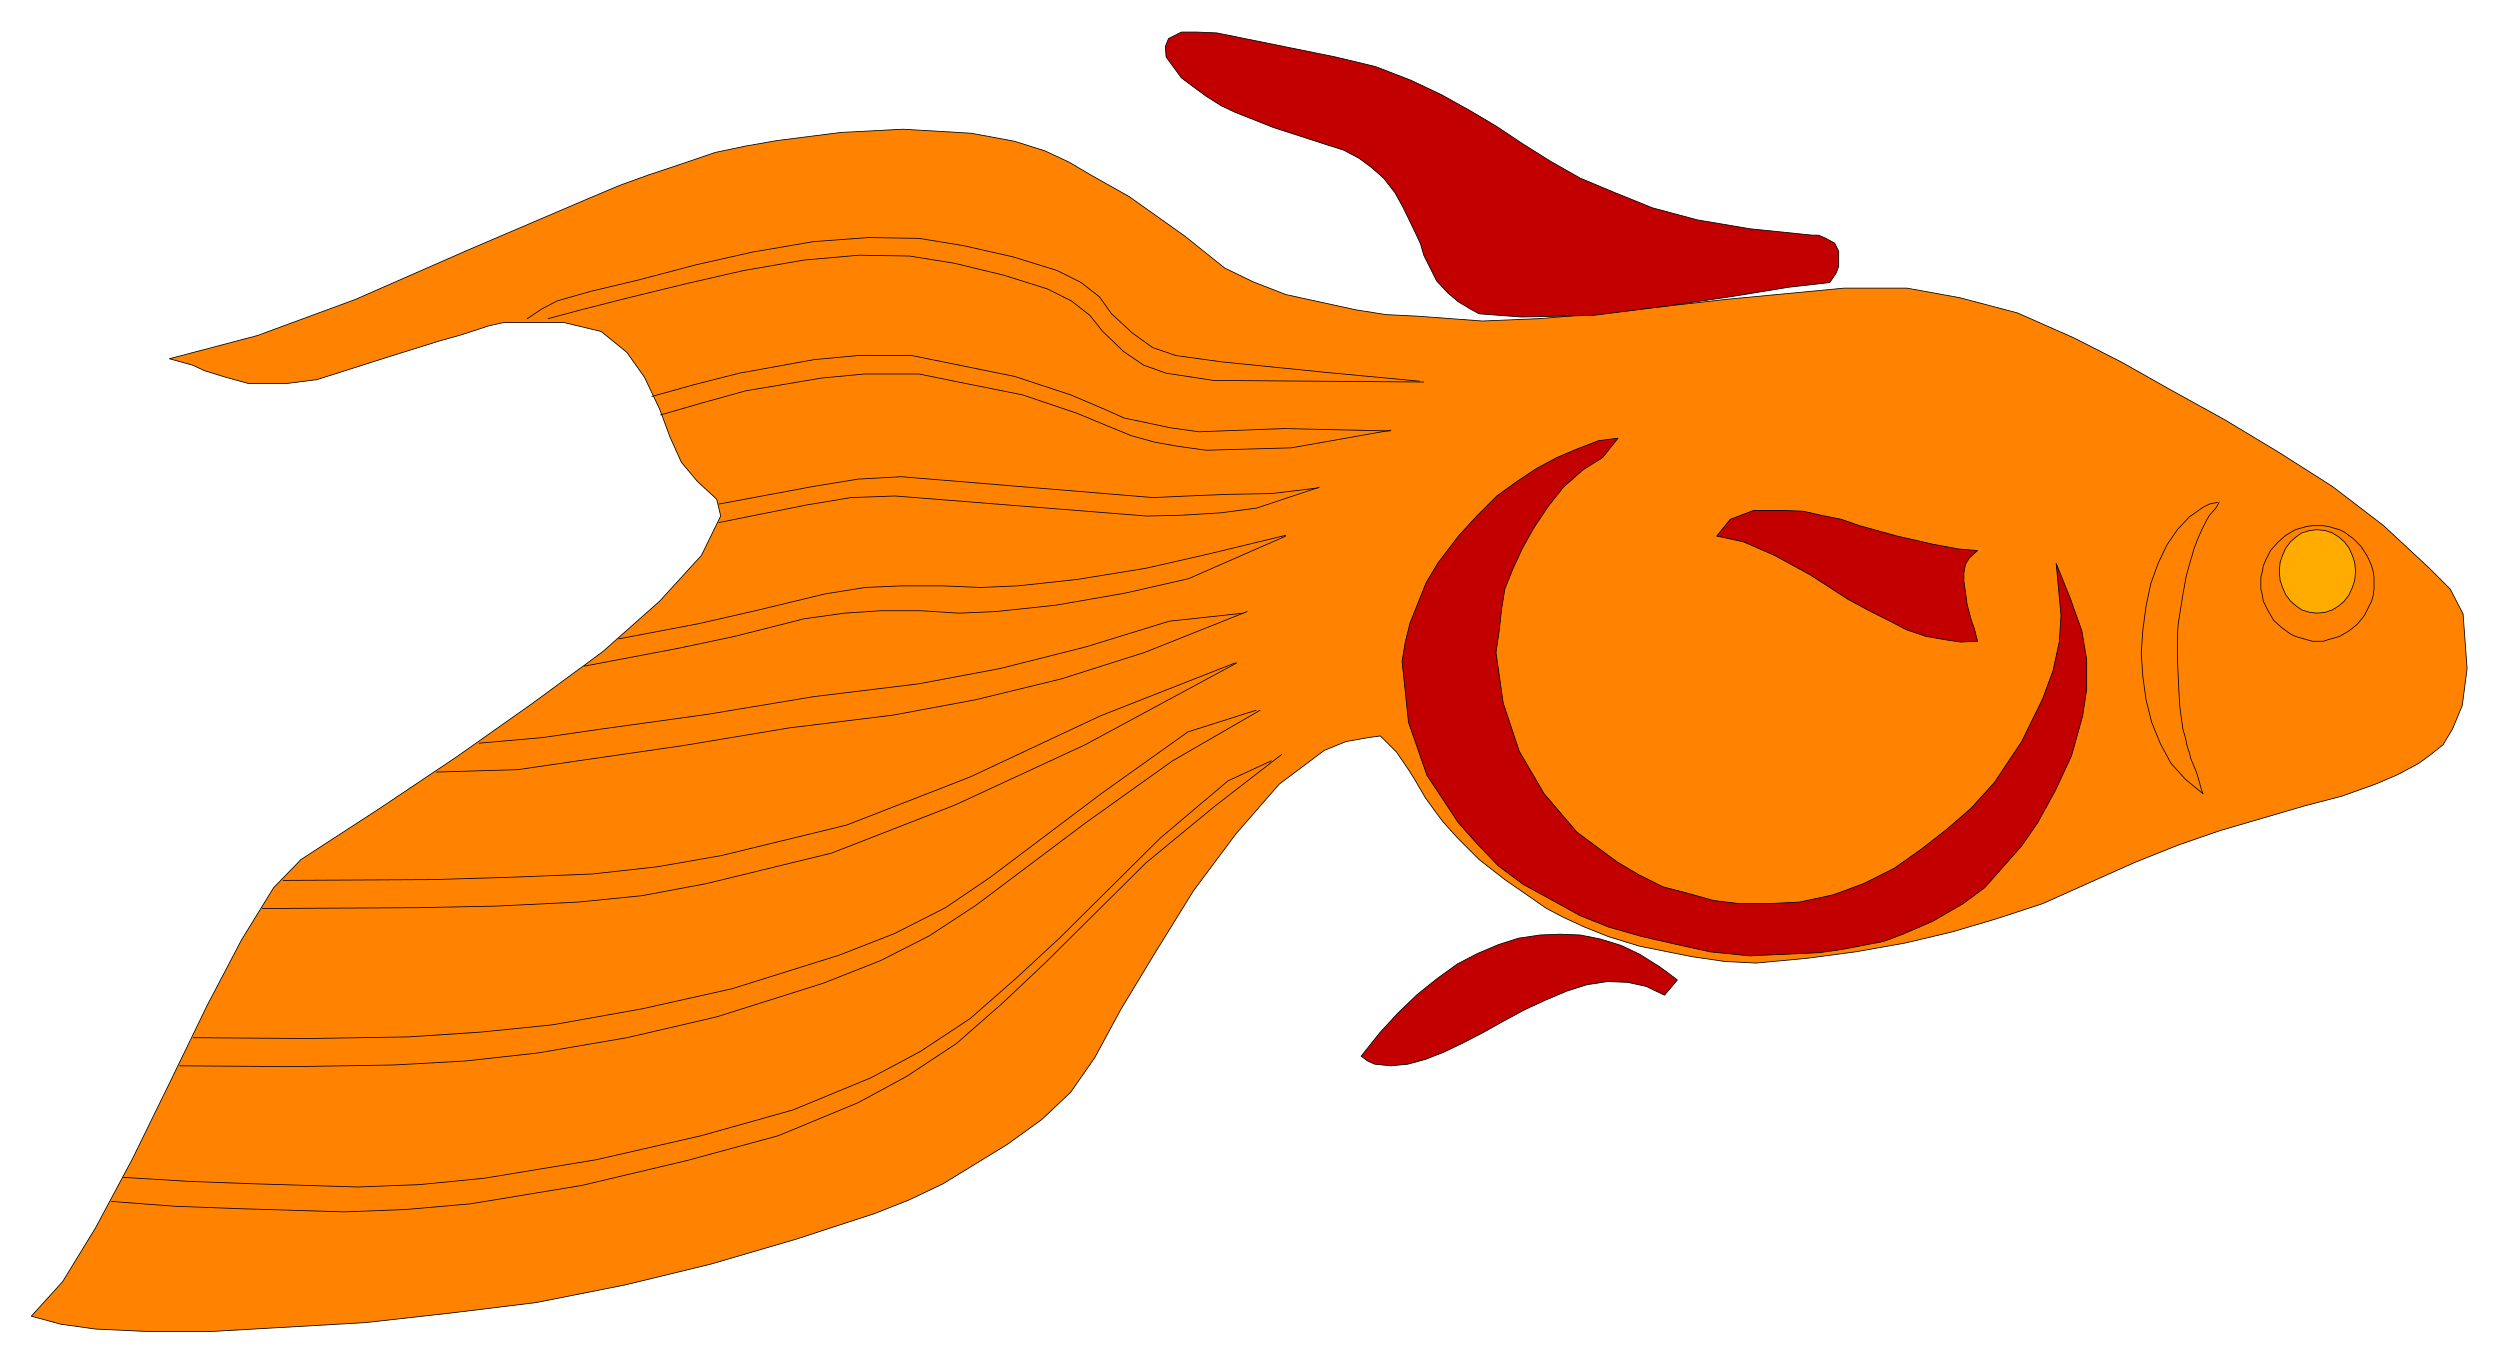
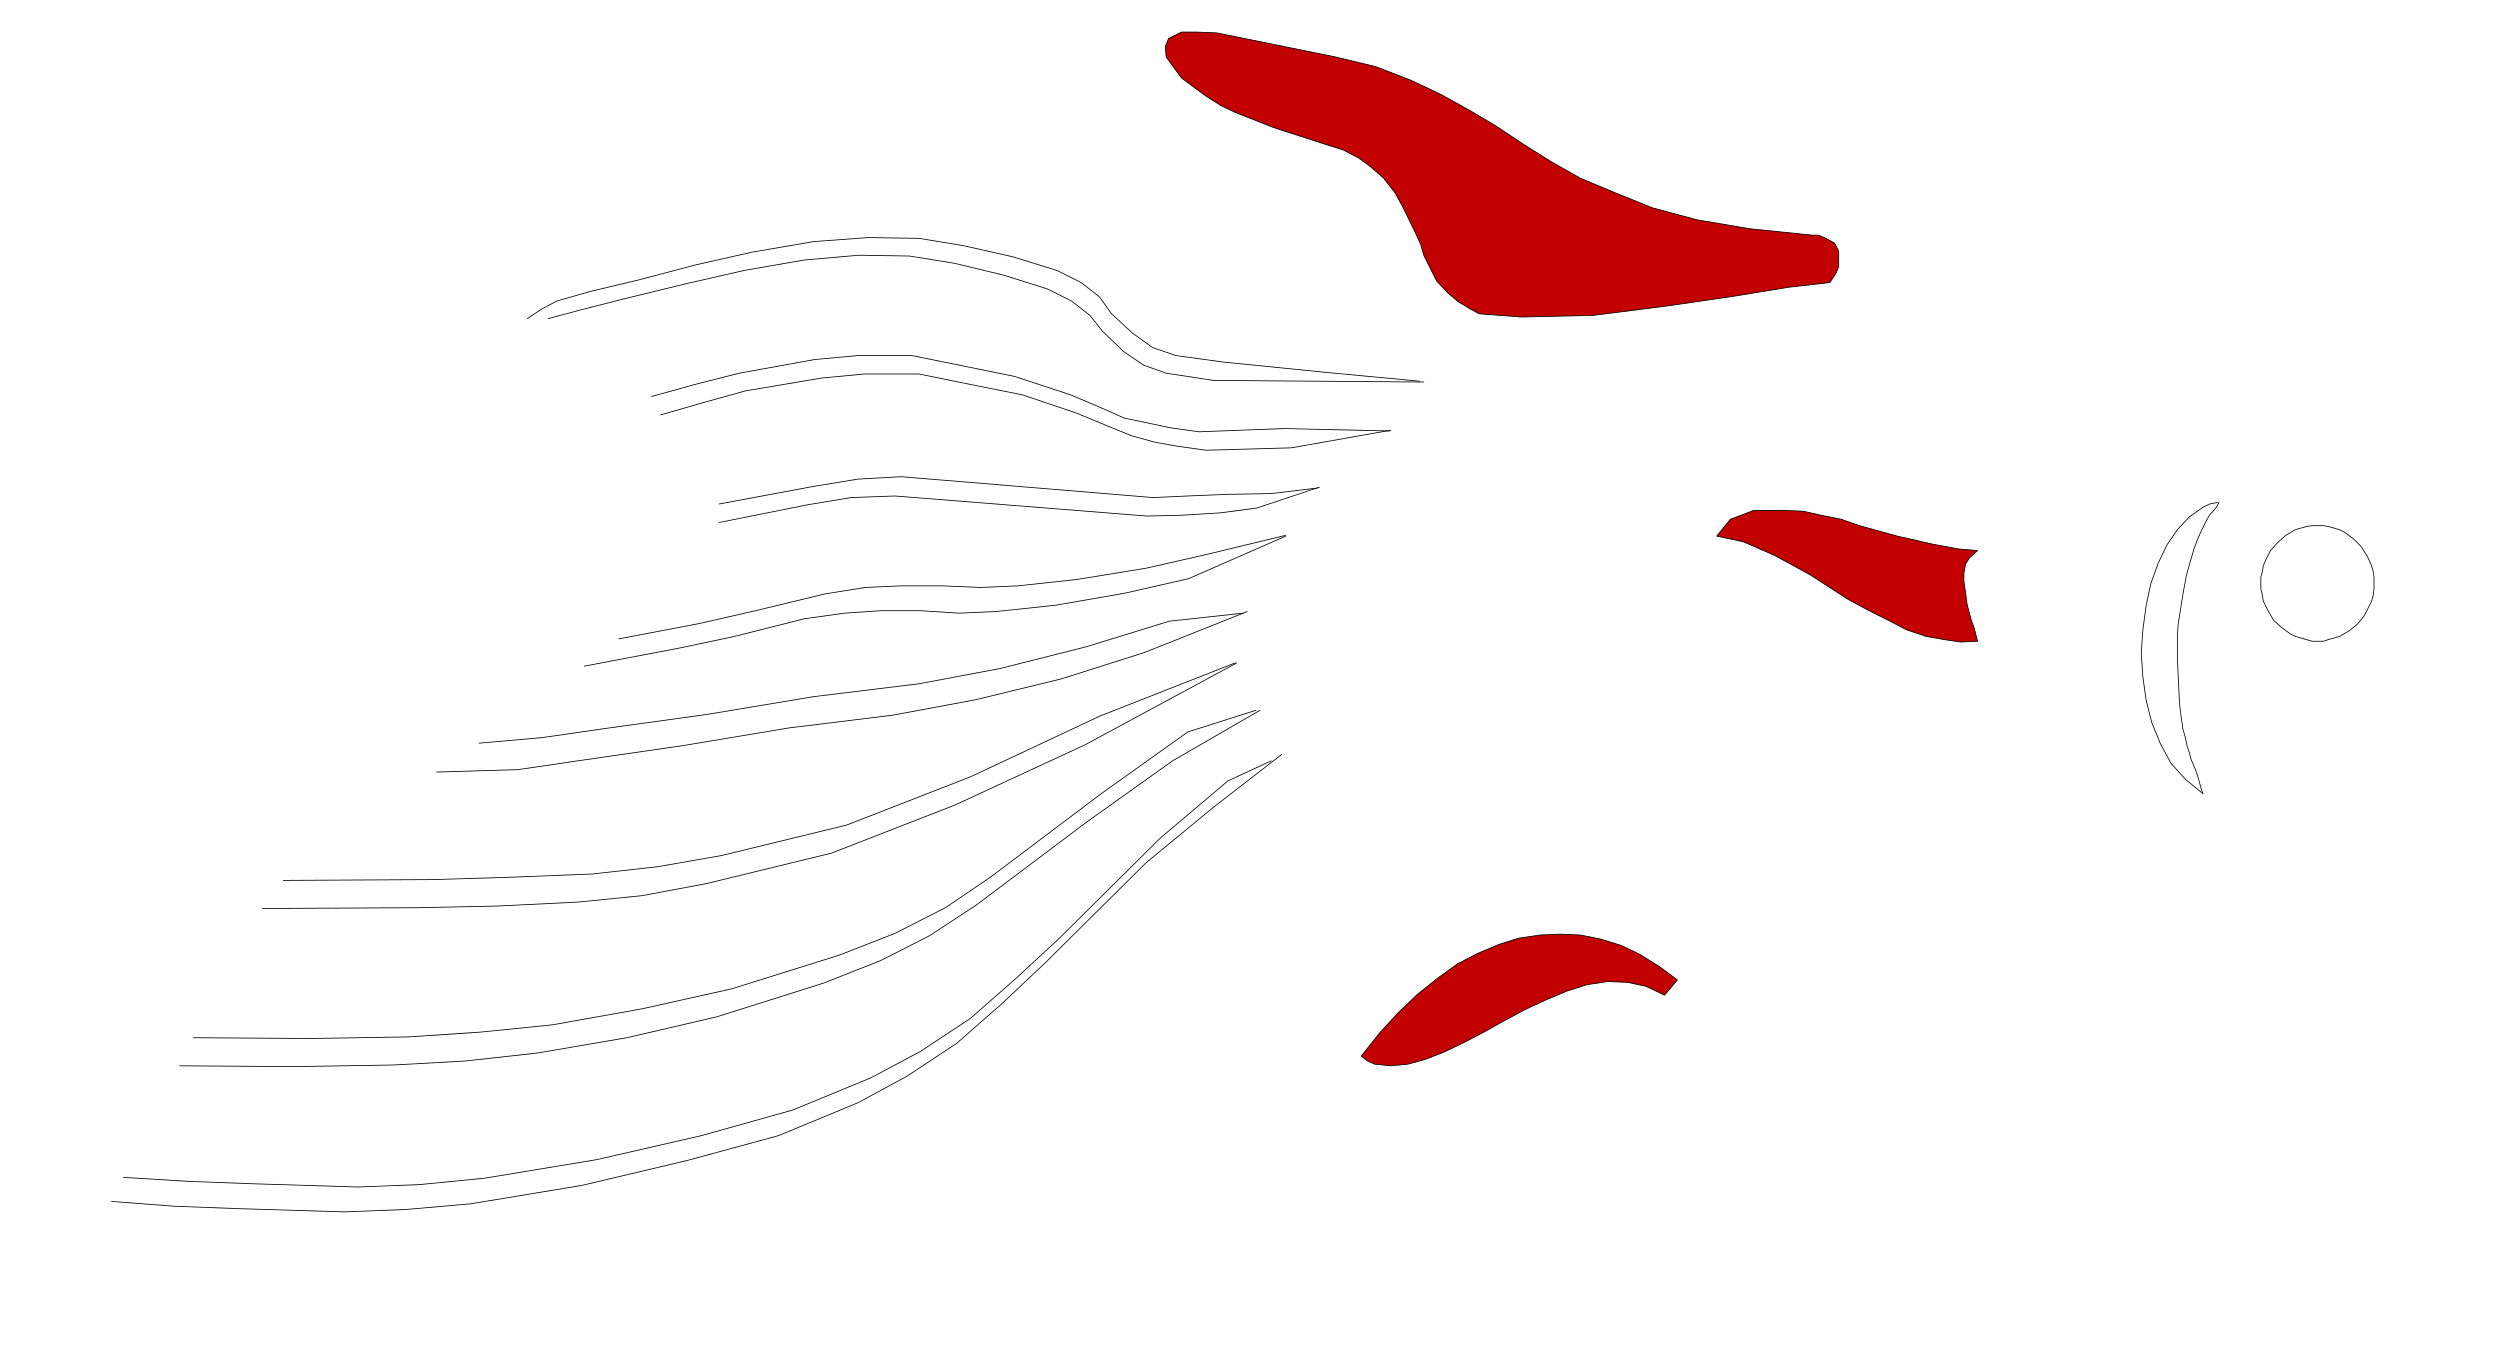
<svg xmlns="http://www.w3.org/2000/svg" width="493.465" height="269.307" fill-rule="evenodd" stroke-linecap="round" preserveAspectRatio="none" viewBox="0 0 3115 1700">
  <style>.pen0{stroke:#000;stroke-width:1;stroke-linejoin:round}.brush3{fill:#c20000}</style>
-   <path d="m211 447 110-29 122-45 139-61 152-65 38-16 36-13 42-14 41-14 38-8 40-7 79-10 77-4 85 5 54 10 38 12 30 14 27 16 48 27 69 49 50 40 35 17 41 16 87 19 38 6 40 2 80 6 71-3 83-7 150-17 147-14h78l66 12 72 19 70 31 59 30 62 35 67 37 68 41 66 42 64 49 57 53 26 26 16 31 5 68-6 46-12 29-12 20-15 12-15 11-26 14-28 12-42 15-46 12-106 31-52 18-55 22-114 51-58 19-54 16-59 14-62 11-60 8-64 6-39-2-41-6-35-7-30-6-39-12-30-12-26-12-21-11-26-18-26-18-32-25-27-27-18-20-9-12-13-18-14-24-7-11-15-22-20-20-15 2-28 5-27 11-56 42-54 62-53 71-47 76-43 71-33 61-30 43-36 34-43 31-80 49-42 20-43 17-98 32-106 31-107 26-111 22-106 13-107 12-191 11h-81l-64-3-43-6-37-10 39-43 41-67 46-86 46-94 47-97 43-82 40-65 34-35 97-63 97-65 95-67 87-64 71-63 52-57 24-49-5-21-24-22-20-24-14-31-13-35-19-40-22-31-32-26-46-11h-76l-18 4-12 4-25 8-25 7-64 20-88 28-39 5h-46l-29-8-26-8-15-7-29-8z" class="pen0" style="fill:#ff8300" />
  <path fill="none" d="m2763 626-10 2-8 4-17 12-15 16-13 19-11 23-9 25-6 28-4 30-2 29 2 29 4 29 7 28 11 27 13 24 18 20 22 18-2-5-3-11-2-7-2-6-3-7-3-7-2-8-3-9-2-10-3-10-2-14-2-15-1-17-1-21-1-23v-26l1-15 2-13 4-25 4-22 5-18 5-17 5-13 5-11 5-10 4-7 8-9 4-7m122 29h8l6 1 7 2 7 2 6 3 11 8 10 10 7 11 3 6 3 7 2 7 1 7v15l-1 8-2 7-3 6-3 6-3 6-9 11-10 8-12 7-7 2-7 2-6 2h-14l-7-2-7-2-7-2-6-3-11-8-10-9-7-12-3-6-3-6-1-7-2-8v-15l2-7 1-7 3-7 3-6 3-6 9-10 10-9 12-7 7-2 7-2 7-1h6" class="pen0" />
-   <path d="m2887 660 10 1 9 3 8 5 7 6 6 8 4 9 3 9 1 11-1 11-3 9-4 9-6 8-7 6-8 5-9 3-10 1-9-1-10-3-7-5-7-6-6-8-4-9-3-9-1-11 1-11 3-9 4-9 6-8 7-6 7-5 10-3 9-1z" class="pen0" style="fill:#ffab00" />
-   <path d="m2562 702 6 65-2 32-8 37-13 35-26 53-34 51-29 32-30 26-32 25-34 24-38 19-38 14-42 9-40 2h-34l-33-4-32-9-31-8-30-15-27-16-50-37-41-48-31-53-20-60-9-63 4-27 3-27 4-25 10-25 12-26 14-25 18-27 19-24 25-22 24-15 19-24-24 3-26 10-26 11-26 14-24 16-25 18-25 25-22 24-26 34-15 25-10 25-10 25-6 24-4 24 8 76 23 66 39 59 24 27 26 27 31 23 33 18 38 21 35 14 42 12 44 10 41 9 49 5 87-4 28-4 52-10 24-9 37-16 38-22 27-20 46-52 20-29 22-40 20-43 14-50 5-33v-37l-6-36-15-42-17-42z" class="pen0 brush3" />
  <path fill="none" d="m1769 475-117-11-129-13-58-8-29-10-25-18-26-24-15-21-23-18-30-15-55-17-62-14-55-9-63-1-68 5-76 13-71 16-72 19-59 14-42 12-19 10-18 12m1075 140-132-3-106 4-36-5-28-6-29-6-27-12-40-17-70-23-64-13-64-13h-67l-54 5-94 17-55 14-54 15m830 114-58 7-55 1-49 2-43 2-314-26-54 3-55 9-118 22m706 39-95 23-79 18-86 14-74 8-46 2-47-2h-52l-45 2-50 8-87 21-70 16-100 19m778-32-92 10-104 32-107 27-101 19-131 16-132 22-130 18-76 11-79 7m968-41-85 27-108 77-138 104-56 38-63 32-69 27-134 42-112 25-112 20-89 9-90 6-123 2-145-1m112-196 186-1 99-3 100-4 81-9 80-14 156-38 154-60 162-76 168-66" class="pen0" />
  <path fill="none" d="m154 1467 81 5 81 3 130 4 77-3 81-8 139-23 131-30 114-32 97-40 62-33 62-41 57-50 54-50 126-125 84-71 54-25" class="pen0" />
  <path d="M2291 332v-19l-5-10-11-6-9-4h-8l-78-8-65-11-56-15-47-19-43-18-37-21-35-22-33-22-32-19-36-20-38-18-44-17-50-12-59-12-89-18-24-1h-20l-16 8-4 10 1 13 19 26 16 12 15 11 19 12 17 8 48 19 68 22 19 6 19 10 15 11 16 14 14 18 10 18 16 33 6 13 4 14 7 14 9 18 14 15 13 11 15 9 11 6 53 4 89-2 94-12 82-12 67-11 52-6 8-12 3-8zm149 352-32-6-44-10-47-13-23-8-25-5-22-5-23-1h-39l-29 11-17 21 33 7 39 17 44 24 48 31 26 14 24 12 23 12 24 8 23 4 20 3 21-1-4-16-4-11-5-19-2-15-2-14v-10l2-11 5-8 10-9-24-2zm-350 537-12-9-11-8-24-15-23-11-26-8-25-5-25-1-25 1-27 4-25 8-26 11-25 13-25 18-25 20-24 23-23 25-23 29 8 6 9 4 20 2 21-2 22-6 23-9 25-12 25-13 25-14 26-14 26-12 26-11 25-8 26-4 25 1 23 5 23 11 16-19z" class="pen0 brush3" />
  <path fill="none" d="m1774 476-262-2-59-9-28-10-25-17-26-25-16-20-23-18-30-15-54-17-62-15-56-9-63-1-68 6-75 13-70 16-74 18-59 15-41 11m1050 139-124 22-106 3-36-5-28-5-29-8-27-11-41-17-68-23-65-13-64-13h-68l-53 5-95 16-54 15-52 15m821 90-78 26-45 6-49 3-43 1-314-25-55 2-54 9-110 22m706 17-121 53-79 18-86 15-75 8-46 2-47-3h-51l-45 3-50 7-87 22-71 15-116 22m826-68-128 51-104 33-107 26-102 19-130 16-132 22-131 19-75 11-101 3m1026-77-109 63-108 77-137 103-58 38-61 31-71 28-133 42-112 26-111 19-90 10-90 5-123 2-143-1" class="pen0" />
  <path fill="none" d="m327 1132 193-1 98-2 102-5 80-8 80-15 156-38 154-60 162-75 189-102M139 1497l79 6 80 3 131 4 77-3 80-7 139-23 131-31 114-31 99-41 61-33 62-41 57-50 53-50 126-125 85-70 84-65" class="pen0" />
</svg>